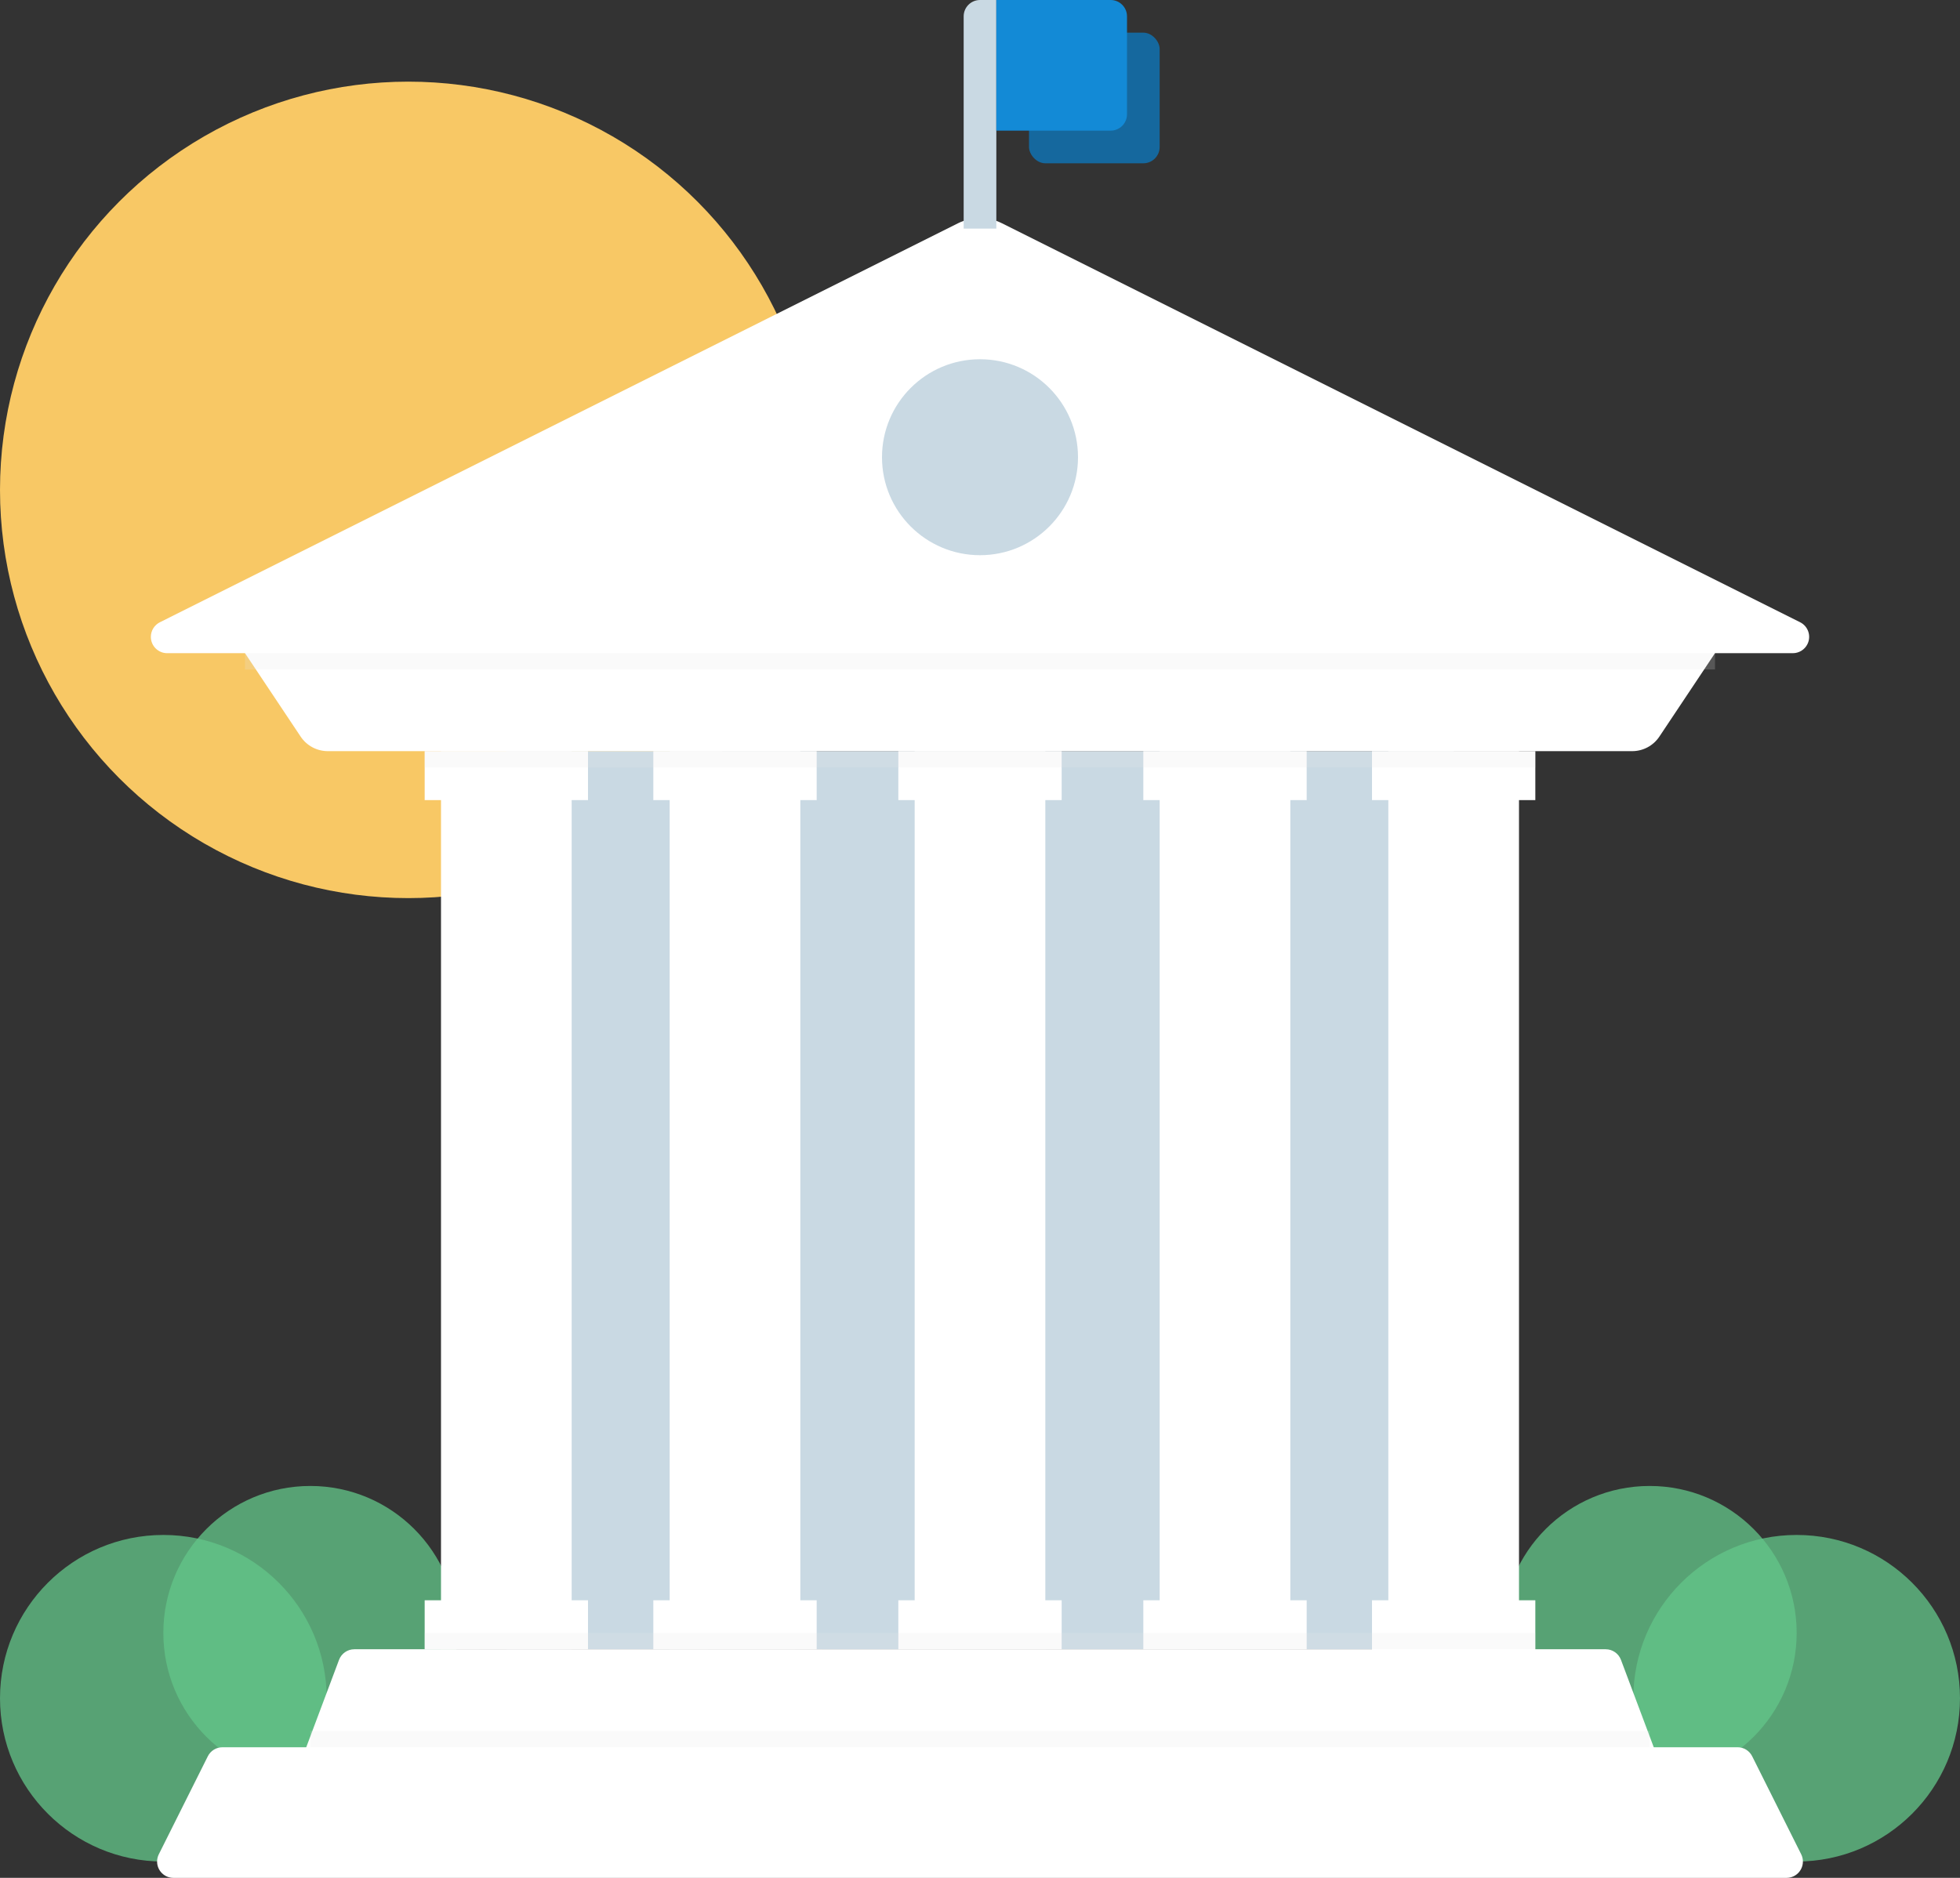
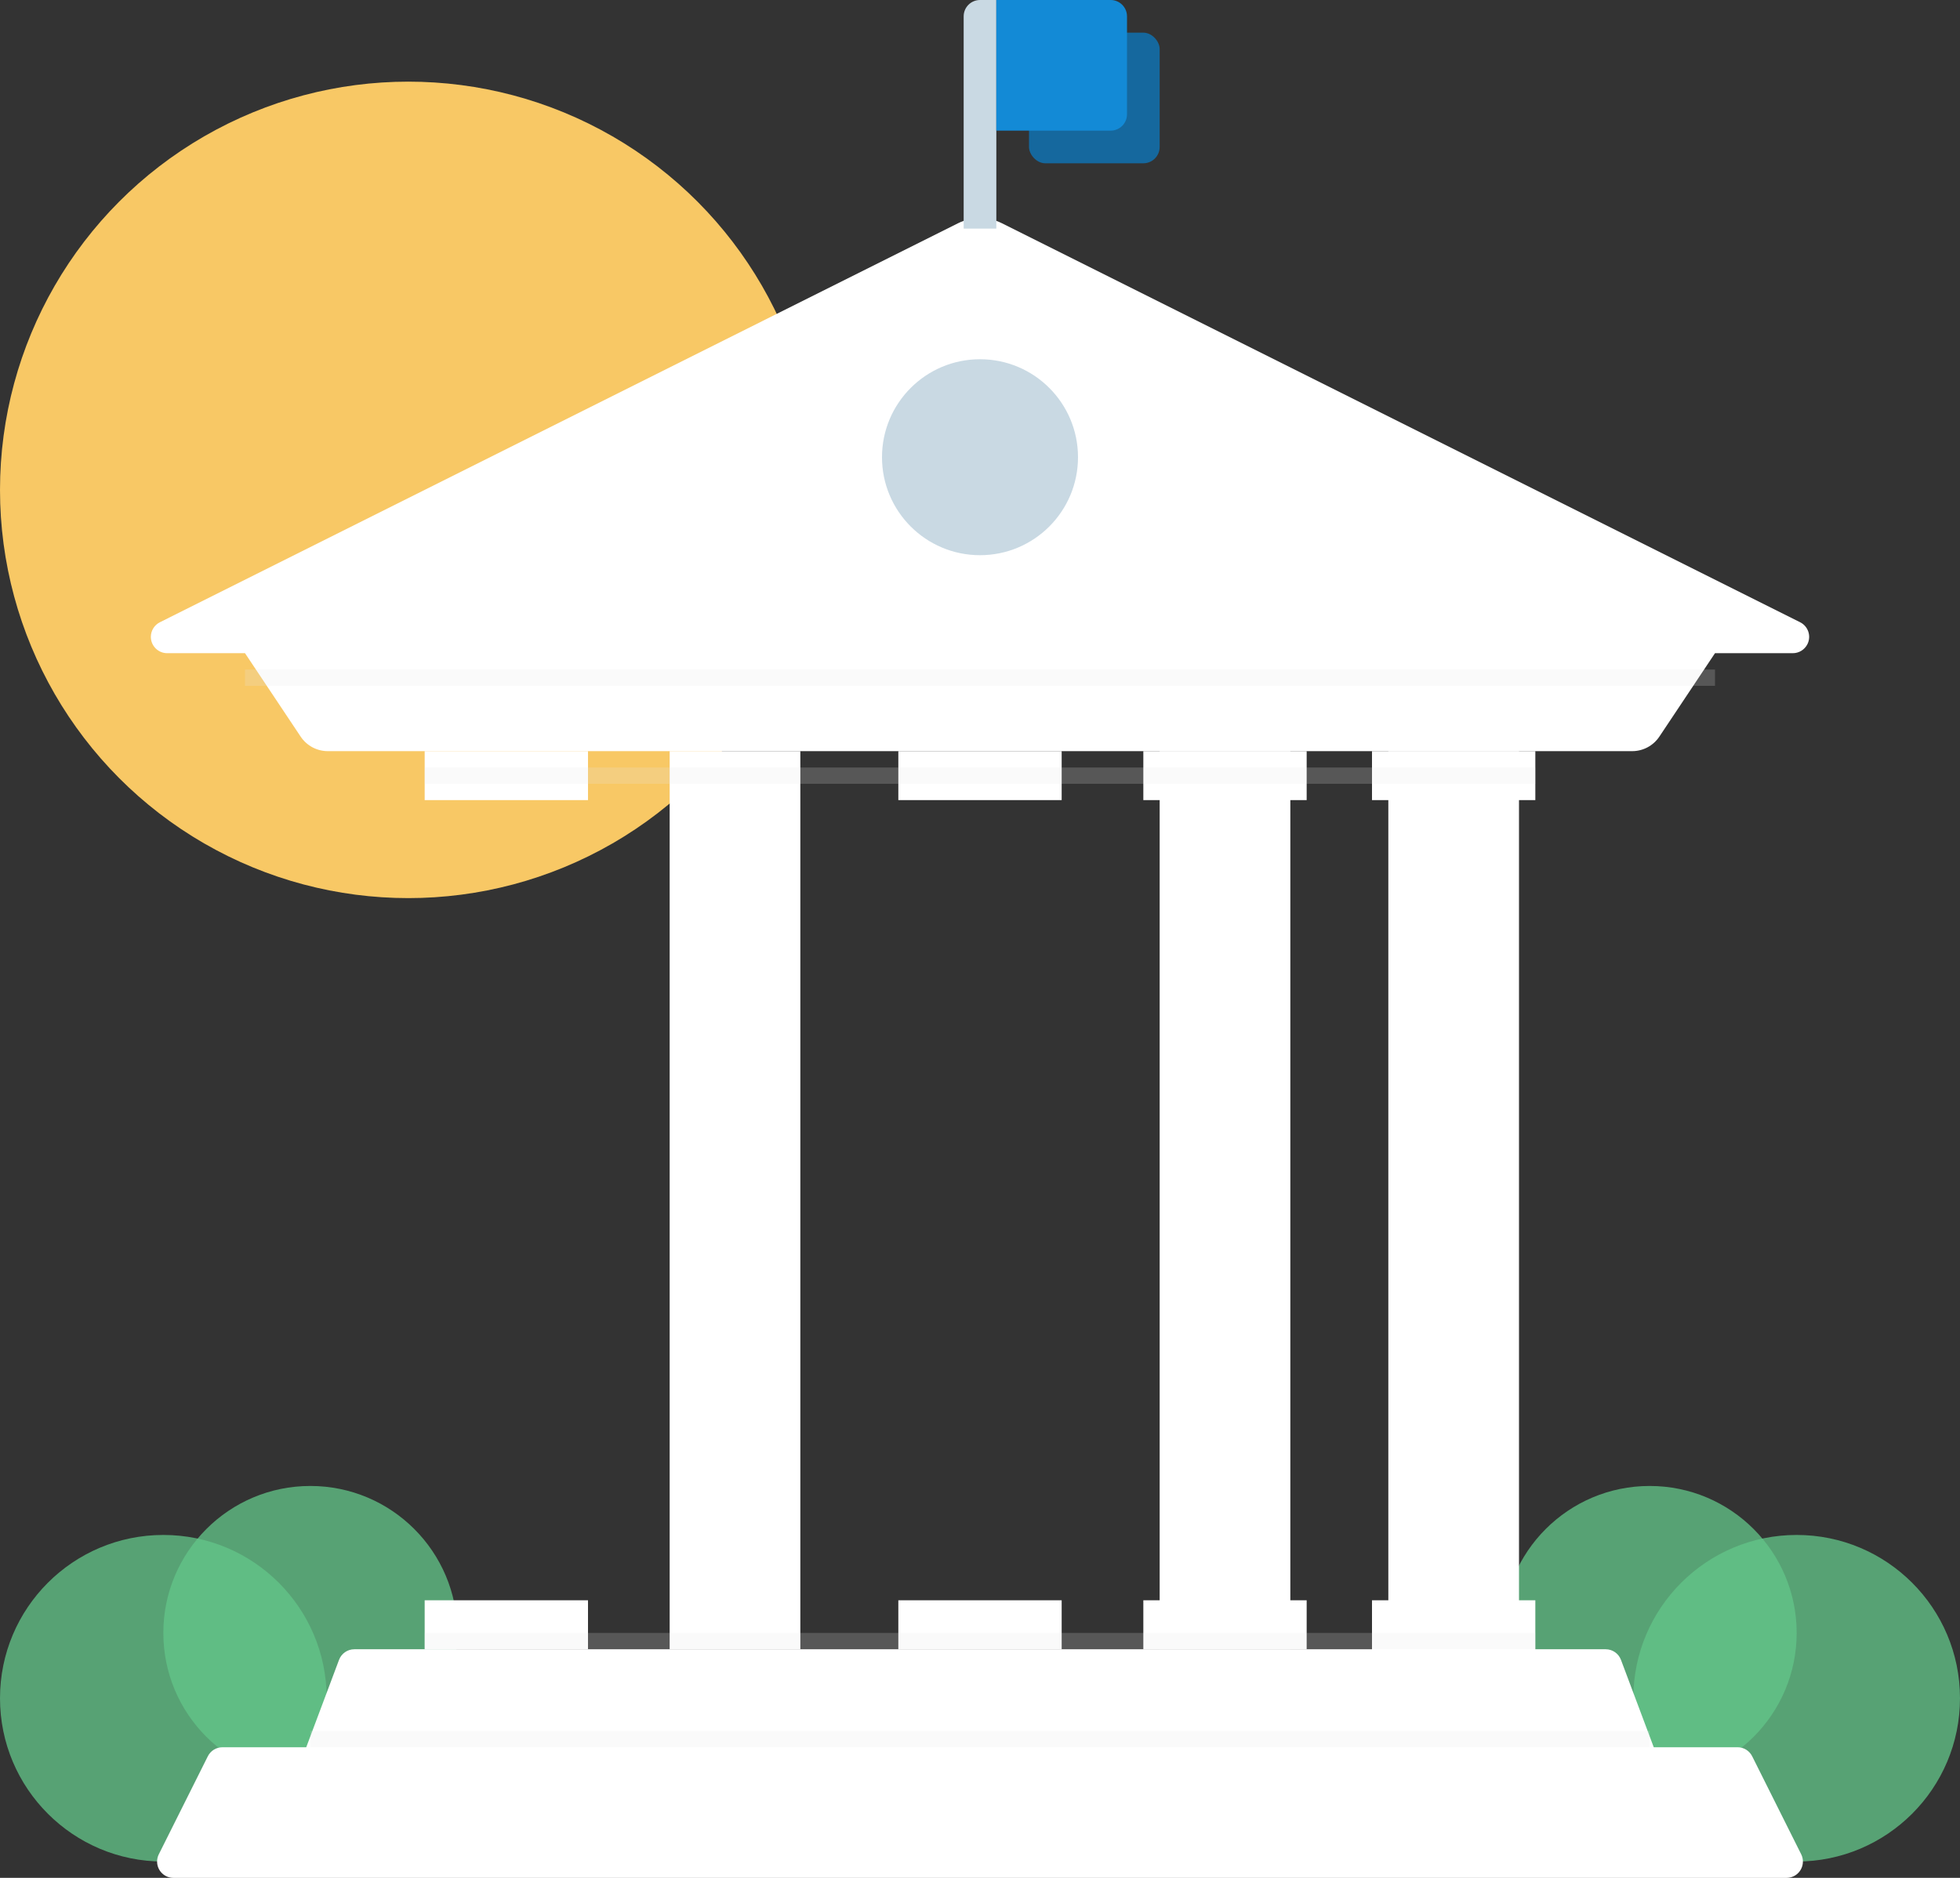
<svg xmlns="http://www.w3.org/2000/svg" class="ic ic-institution-rich" width="120" height="115">
  <rect width="100%" height="100%" fill="#333333" stroke="none" />
  <g fill="none">
    <circle cx="25" cy="30" r="25" fill="#F8C865" />
    <circle cx="110" cy="104" r="10" fill="#63C689" opacity=".758" />
    <circle cx="101" cy="100" r="9" fill="#63C689" opacity=".758" />
    <circle cx="10" cy="104" r="10" fill="#63C689" opacity=".758" />
    <circle cx="19" cy="100" r="9" fill="#63C689" opacity=".758" />
-     <path fill="#C9D9E3" d="M31 46h58v55H31z" />
-     <path fill="#FFF" d="M27 46h8v55h-8z" />
    <path fill="#FFF" d="M26 46h10v3H26zm0 52h10v3H26zm15-52h8v55h-8z" />
-     <path fill="#FFF" d="M40 46h10v3H40zm0 52h10v3H40zm16-52h8v55h-8z" />
    <path fill="#FFF" d="M55 46h10v3H55zm0 52h10v3H55zm16-52h8v55h-8z" />
    <path fill="#FFF" d="M70 46h10v3H70zm0 52h10v3H70zm15-52h8v55h-8z" />
    <path fill="#FFF" d="M84 46h10v3H84zm0 52h10v3H84zm-62.307 3h76.614c.417 0 .79.259.936.649L102 109H18l2.757-7.351c.146-.39.519-.649.936-.649Z" />
    <path fill="#FFF" d="M13.618 107h92.764c.379 0 .725.214.894.553l3 6c.247.494.047 1.095-.447 1.342-.139.069-.292.106-.447.106H10.618c-.552 0-1-.448-1-1 0-.155.036-.308.106-.447l3-6c.169-.339.516-.553.894-.553zM15 40h90l-3.406 5.109C101.223 45.666 100.598 46 99.93 46h-79.859c-.669 0-1.293-.334-1.664-.891L15 40zm46.341-26.329 48.871 24.435c.494.247.694.848.447 1.342-.169.339-.516.553-.894.553H10.236c-.552 0-1-.448-1-1 0-.379.214-.725.553-.894L58.657 13.671c.845-.422 1.839-.422 2.683-0z" />
-     <path fill="#E6E6E6" opacity=".2" d="M19 106h82v1H19zm7-6h68v1H26zm0-54h68v1H26zm-11-6h90v1H15z" />
+     <path fill="#E6E6E6" opacity=".2" d="M19 106h82v1H19zm7-6h68v1H26m0-54h68v1H26zm-11-6h90v1H15z" />
    <circle cx="60" cy="28" r="6" fill="#C9D9E3" />
    <path fill="#C9D9E3" d="M60 0h1v14h-2V1c0-.552.448-1 1-1Z" />
    <rect width="8" height="8" x="63" y="2" fill="#15689E" rx="1" />
    <path fill="#138AD6" d="M61 0h7c.552 0 1 .448 1 1v6c0 .552-.448 1-1 1h-7V0Z" />
  </g>
</svg>